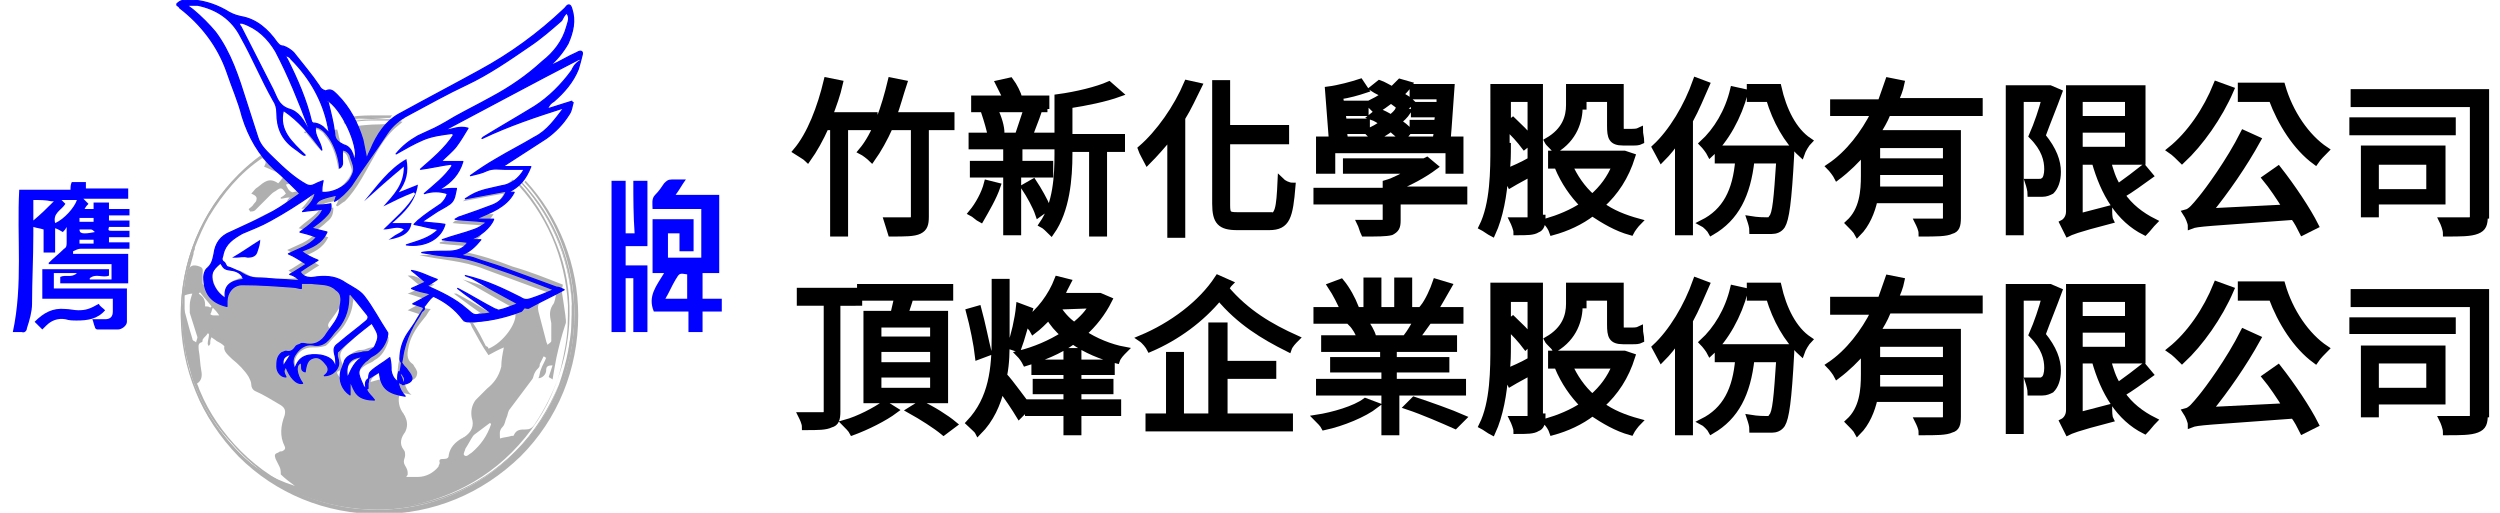
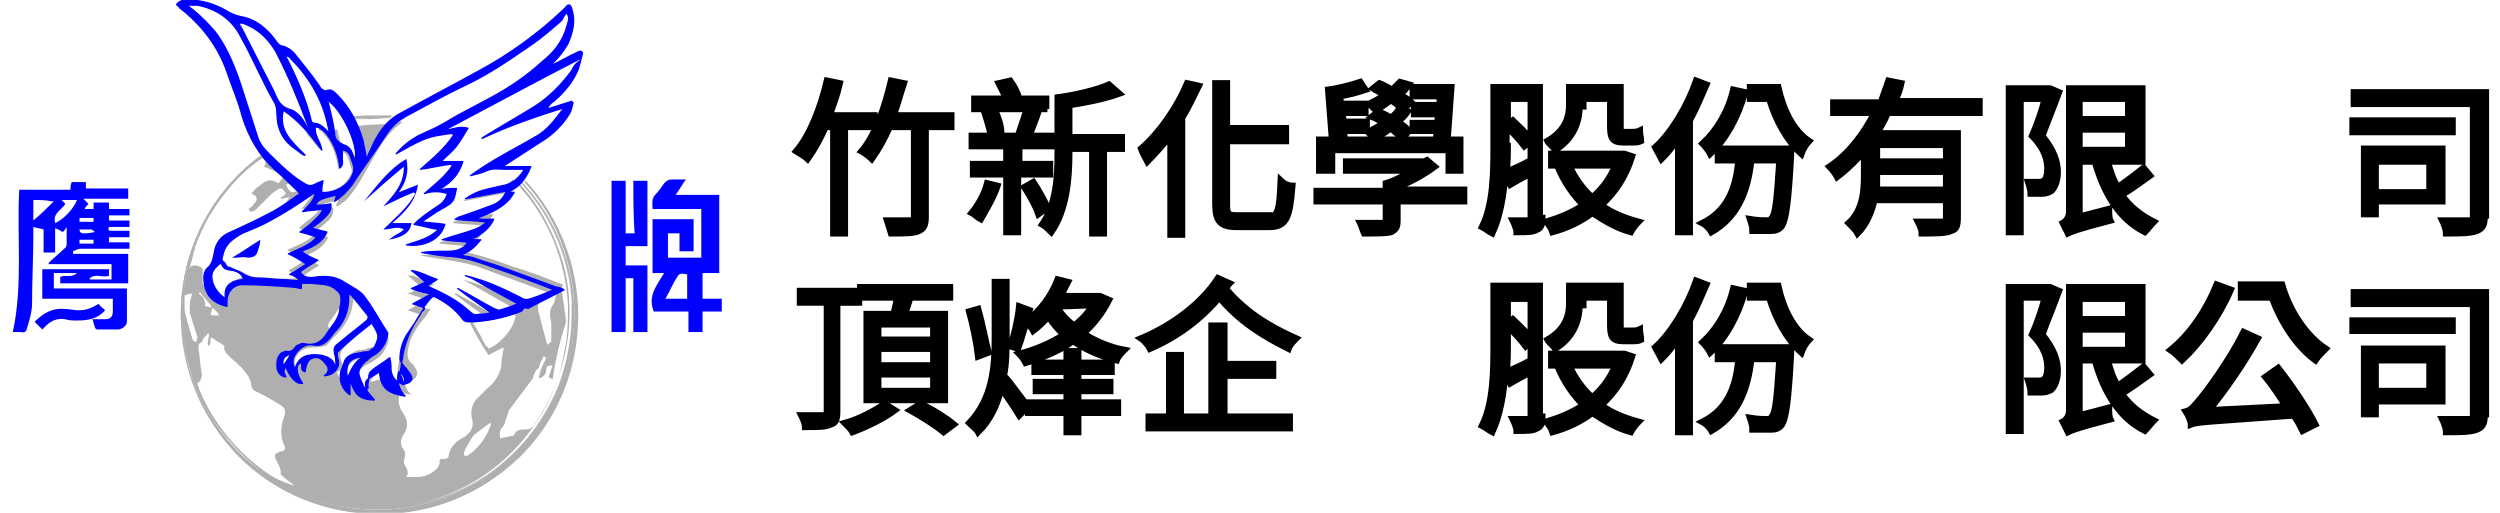
<svg xmlns="http://www.w3.org/2000/svg" version="1.1" id="圖層_1" x="0px" y="0px" viewBox="0 0 195 40" width="195" height="40" style="enable-background:new 0 0 195 40;" xml:space="preserve">
  <style type="text/css">
	.st0{fill:#0101FF;}
	.st1{fill:#AFAFAF;}
	.st2{fill:#0101FF;stroke:#0101FF;stroke-width:0.1;stroke-linecap:round;stroke-linejoin:round;stroke-miterlimit:10;}
	.st3{stroke:#000000;stroke-width:0.5;stroke-miterlimit:10;}
</style>
  <g>
    <path class="st0" d="M8.8,23.3c-1.9,0-3.7,0-5.5,0c0-0.8,0-1.5,0-2.3c1.7,0,3.4,0,5.2,0c0,0.2,0,0.4,0,0.5c-0.5,0.2-1-0.2-1.5,0.2   c0,0,0,0.1,0,0.1c0.6,0,1.1,0,1.7,0c0-0.4,0-0.7,0-1.2c-1.6,0-3.3,0-4.9,0c0,0,0-0.1,0-0.1c0.4-0.4,0.8-0.7,1.2-1.1   c0.2-0.1,0.2-0.3,0.2-0.5c0-0.4,0-0.7,0-1.2C5.1,17.9,5,18,4.9,18.1c-0.2-0.1-0.3-0.2-0.6-0.3c0,0.7,0,1.3,0,1.9   c-0.3,0-0.6,0-0.9,0c0-0.6,0-1.2,0-1.8c-0.3-0.1-0.5-0.1-0.8-0.2c0,0.2,0,0.4,0,0.6c0,1.8-0.1,3.6-0.1,5.4c0,0.6-0.2,1.3-0.4,1.9   c0,0.2-0.2,0.4-0.4,0.3c-0.2,0-0.4,0-0.7,0c0.8-3.7,0.3-7.4,0.5-11.1c1.3,0,2.6,0,4,0c0-0.2,0-0.4,0.1-0.6c0.4,0,0.7,0,1.1,0   c0,0.2,0,0.3,0,0.5c1.1,0,2.2,0,3.3,0c0,0.3,0,0.5,0,0.8c-1.1,0-2.3,0-3.5,0c0.2,0.2,0.3,0.3,0.4,0.4c-0.1,0.1-0.2,0.2-0.3,0.4   c0.2,0,0.4,0,0.7,0c0-0.2,0-0.3,0-0.5c0.4,0,0.8,0,1.2,0c0,0.1,0,0.3,0,0.5c0.5,0,1.1,0,1.6,0c0,0.2,0,0.3,0,0.5c-0.5,0-1,0-1.6,0   c0,0.1,0,0.3,0,0.4c0.5,0,1.1,0,1.6,0c0,0.2,0,0.3,0,0.5c-0.5,0-1.1,0-1.6,0c-0.1,0.3,0,0.3,0.2,0.3c0.4,0,0.9,0,1.4,0   c0,0.2,0,0.3,0,0.5c-0.5,0-1.1,0-1.6,0c0,0.2,0,0.3,0,0.4c0.5,0,1.1,0,1.6,0c0,0.2,0,0.4,0,0.5c-0.5,0-1,0-1.5,0   c-0.8,0-1.5,0-2.3,0c-0.2,0-0.4,0.1-0.6,0.2c0,0.1,0,0.1,0,0.2c1.4,0,2.8,0,4.3,0c0,0.8,0,1.5,0,2.3c-1.8,0-3.5,0-5.3,0   c0-0.2,0-0.3,0-0.5c0.4-0.2,0.9,0.1,1.3-0.3c-0.6,0-1.2,0-1.8,0c0,0.4,0,0.7,0,1.2c1.9,0,3.8,0,5.7,0c0,0.9,0,1.7,0,2.6   c0,0.3-0.4,0.6-0.7,0.6c-0.5,0-1.1,0-1.6,0c-0.1,0-0.2-0.1-0.2-0.2c-0.1-0.2-0.1-0.4-0.2-0.6c0.3,0,0.7,0,1,0   c0.4,0,0.6-0.2,0.6-0.6C8.8,24.1,8.8,23.7,8.8,23.3z M2.6,15.6c0,0.5,0,1,0,1.6c0.6-0.5,1.1-1,1.6-1.5c-0.1,0-0.1,0-0.2,0   C3.6,15.6,3.1,15.6,2.6,15.6z M4.3,17.4C5,17.1,5.8,16.2,6,15.6c-0.4,0-0.7,0-1.2,0c0.1,0.1,0.2,0.2,0.3,0.3   C4.8,16.4,4.1,16.6,4.3,17.4z M7.3,18.7c-0.4,0-0.7,0-1.1,0c0,0.1,0,0.2,0,0.3c0.4,0,0.7,0,1.1,0C7.3,18.9,7.3,18.8,7.3,18.7z    M7.3,17.3c0-0.1,0-0.2,0-0.3c-0.4,0-0.7,0-1.1,0c0,0.1,0,0.2,0,0.3C6.5,17.3,6.9,17.3,7.3,17.3z M6.2,17.9c0,0.3,0.2,0.4,1.2,0.2   c-0.1-0.1-0.2-0.2-0.3-0.2C6.8,17.9,6.5,17.9,6.2,17.9z" />
    <path class="st0" d="M51.8,21.3c-0.4,0-0.6,0-0.9,0c0-1.4,0-2.8,0-4.2c1,0,2.1,0,3.2,0c0,0.8,0,1.7,0,2.5c-0.4,0-0.7,0-1.1,0   c0-0.5,0-1,0-1.4c-0.3,0-0.6,0-0.9,0c0,0.6,0,1.3,0,1.9c0.8,0,1.7,0,2.6,0c0-1.2,0-2.5,0-3.8c-1.2,0-2.5,0-3.8,0   c0-0.4-0.1-0.8,0.2-1.1c0.3-0.3,0.5-0.6,0.7-0.9c0.2-0.2,0.3-0.3,0.6-0.3c0.3,0,0.7,0,1.1,0c-0.3,0.4-0.5,0.8-0.8,1.2   c1.1,0,2.2,0,3.4,0c0,2,0,4.1,0,6.1c-0.4,0-0.8,0-1.3,0c0,0.7,0,1.3,0,2c0.5,0,1,0,1.5,0c0,0.3,0,0.6,0,1c-0.5,0-1,0-1.5,0   c0,0.5,0,1.1,0,1.6c-0.4,0-0.7,0-1.1,0c0-0.5,0-1,0-1.6c-0.9,0-1.8,0-2.7,0C50.5,23.1,51.2,22.3,51.8,21.3z M53.6,21.4   c-0.6-0.1-0.6-0.1-0.9,0.4c-0.3,0.5-0.5,1-0.8,1.5c0.6,0,1.1,0,1.7,0C53.6,22.6,53.6,22,53.6,21.4z" />
    <path class="st0" d="M49.4,14.1c0.4,0,0.7,0,1.1,0c0,1.7,0,3.4,0,5.1c-0.6,0-1.1,0-1.7,0c0,0.5,0,1,0,1.5c0.6,0,1.1,0,1.7,0   c0,1.8,0,3.5,0,5.2c-0.3,0-0.7,0-1.1,0c0-1.4,0-2.8,0-4.2c-0.2,0-0.4,0-0.6,0c0,1.4,0,2.8,0,4.2c-0.4,0-0.7,0-1.1,0   c0-3.9,0-7.9,0-11.8c0.3,0,0.7,0,1.1,0c0,1.4,0,2.7,0,4.1c0.2,0,0.4,0,0.7,0C49.4,16.8,49.4,15.5,49.4,14.1z" />
    <path class="st0" d="M7.7,23.7C7.8,23.9,8,24,8.2,24.2C7.6,24.9,6.8,25,6,25c-0.3,0-0.6,0-0.9-0.1c-0.6-0.1-1.1,0.1-1.5,0.5   c-0.1,0.1-0.2,0.2-0.3,0.3c-0.2-0.2-0.4-0.4-0.6-0.6c0.7-0.7,1.4-1.1,2.4-1c0.3,0,0.7,0.1,1,0.1C6.7,24.2,7,24.1,7.7,23.7z" />
    <g>
      <path class="st1" d="M26.8,28.6C26.8,28.6,26.8,28.6,26.8,28.6C26.8,28.6,26.8,28.6,26.8,28.6C26.8,28.6,26.8,28.6,26.8,28.6z" />
      <path class="st1" d="M44.4,26.9C44.3,28,44,29,43.6,30c0.7-1.7,1-3.6,1-5.5c0-0.3,0-0.5,0-0.8C44.7,24.7,44.6,25.8,44.4,26.9z" />
      <path class="st1" d="M26.4,29c0.1-0.1,0.2-0.2,0.4-0.4c0,0,0,0,0,0C26.7,28.8,26.5,28.9,26.4,29z" />
      <path class="st1" d="M26.4,29.1C26.4,29,26.4,29,26.4,29.1C26.4,29,26.4,29,26.4,29.1z" />
      <path class="st1" d="M27.6,9.3c0.6-0.1,1.2-0.1,1.8-0.1c0.3,0,0.6,0,0.9,0c0.1,0,0.2,0,0.2-0.1c0,0,0.1-0.1,0.1-0.1    C30.3,9,29.9,9,29.5,9c-0.7,0-1.4,0-2.1,0.1C27.5,9.2,27.5,9.3,27.6,9.3z" />
      <path class="st1" d="M44.8,24.5c0,8.5-6.9,15.3-15.3,15.3c-6.7,0-12.4-4.3-14.5-10.3c-0.3-0.8-0.5-1.7-0.6-2.5    c-0.1-0.8-0.2-1.7-0.2-2.5c0-5,2.4-9.5,6.2-12.3c0.1,0,0.1-0.1,0.2-0.1c0,0-0.1-0.1-0.1-0.1c-0.7,0.5-1.3,1-1.9,1.6    c-2.9,2.9-4.5,6.8-4.5,11s1.6,8,4.5,11c2.9,2.9,6.8,4.5,11,4.5s8-1.6,11-4.5c2.9-2.9,4.5-6.8,4.5-11c0-3.9-1.5-7.7-4.1-10.5    c0,0-0.1,0.1-0.1,0.1C43.3,16.8,44.8,20.5,44.8,24.5z" />
      <path class="st1" d="M14.3,22.8c0.5-4.4,2.6-7.9,6-10.6c-3.8,2.8-6.2,7.3-6.2,12.3c0,0.9,0.1,1.7,0.2,2.5    C14.1,25.7,14.1,24.3,14.3,22.8z" />
      <path class="st1" d="M27.8,9.3c0.8,0,1.6,0,2.4-0.1c0.1,0,0.1,0,0.2,0c-0.3,0-0.6,0-0.9,0c-0.6,0-1.2,0-1.8,0.1    C27.7,9.3,27.8,9.3,27.8,9.3z" />
      <path class="st1" d="M44.6,23.7c0,0.3,0,0.5,0,0.8c0,1.9-0.4,3.8-1,5.5c-1,2.7-2.8,5-5.2,6.8c-6.3,4.7-15.3,3.7-20.4-2.2    c-1.4-1.6-2.4-3.2-3-5c2.1,6,7.8,10.3,14.5,10.3c8.5,0,15.3-6.9,15.3-15.3c0-4-1.5-7.7-4.1-10.4c0,0,0,0.1,0,0.1    C43.1,17,44.5,20.2,44.6,23.7z" />
      <path class="st1" d="M25.1,11.8c-0.2-0.5-0.4-1.1-0.6-1.6c-0.2,0.1-0.4,0.1-0.6,0.2C24.3,10.9,24.7,11.4,25.1,11.8z" />
      <path class="st1" d="M36.1,15.7c1.1-0.2,2-0.4,3.2-0.6c-0.3,0.6-0.7,0.9-1.2,1.2c-0.8,0.3-1.6,0.6-2.5,0.9c-0.1,0-0.2,0.1-0.3,0.2    c0.8,0.1,1.6,0.1,2.4,0.2c-1,0.8-2.3,1-3.4,1.3c0,0,0,0.1,0,0.1c0.7,0.1,1.3,0.1,2,0.2c-0.4,0.4-0.8,0.6-1.4,0.6    c-0.7,0-1.4,0.1-2.2,0.1c1.7,0.4,3.4,0.4,5.1,1.1c1.6,0.6,3.3,1.2,4.9,1.8c0,0,0,0.1,0,0.1c-0.4,0.2-0.9,0.3-1.3,0.6    c-0.4,0.2-0.8,0.1-1.2-0.1c-1.3-0.7-2.7-1.2-4.1-1.6c1.3,0.7,2.6,1.5,3.9,2.2c-0.3,0.1-0.6,0.1-0.8,0.3c-0.5,0.3-0.9,0.1-1.3-0.1    c-0.7-0.4-1.5-0.9-2.3-1.3c-0.1,0-0.1,0-0.2,0c0.8,0.6,1.6,1.2,2.5,1.8c-0.4,0.1-0.7,0.1-1,0.2c-0.1,0-0.2,0-0.3-0.1    c-0.9-0.9-2-1.5-3.1-2c-0.1,0-0.2-0.1-0.3-0.2c0.2-0.1,0.4-0.3,0.7-0.4c-0.8-0.1-1.3-0.8-2.1-0.7c0.4,0.3,0.7,0.6,1.1,0.9    c-0.4,0.2-0.8,0.4-1.1,0.5c0.4,0.1,0.9,0.3,1.3,0.4c0,0.1,0,0.1,0,0.2c-0.4,0.2-0.9,0.5-1.3,0.7c0.3,0.1,0.6,0.2,0.9,0.3    c-1.1,1.8-2,3.7-1.6,5.9c-0.4-0.2-0.8-0.4-0.8-1c0-0.3,0-0.6,0-1c-0.6,0.4-1.2,0.7-1.6,1.2c-0.1,0.1-0.1,0.4-0.1,0.6    c0,0.2,0,0.3,0,0.5c-0.7-0.4-1.1-1.6-0.1-2.2c0.3-0.2,0.5-0.2,0.7-0.4c0.6-0.3,0.9-0.9,1.1-1.5c0-0.1,0-0.2,0-0.3    c-0.6-1-1.1-1.9-1.8-2.8c-0.4-0.5-1-0.7-1.5-1.1c-0.5-0.4-1.1-0.5-1.8-0.5c-0.4,0-0.8,0.1-1.2,0c-0.2,0-0.3-0.2-0.5-0.3    c0.5-0.3,0.9-0.6,1.4-0.9c-0.5-0.3-0.8-0.5-1.2-0.7c0.7-0.3,1.5-0.6,1.9-1.5c-0.4-0.1-0.7-0.2-1.1-0.4c0.4-0.3,0.7-0.5,1-0.8    c0.4-0.3,0.5-0.6,0.5-1.1c-0.4,0-0.7,0-1.1,0c0.4-0.5,1-0.4,1.5-0.6c-0.1,0.2-0.1,0.3-0.2,0.4c0,0,0,0,0.1,0.1    c0.2-0.1,0.4-0.3,0.6-0.4c1-1,1.7-2.5,2.4-3.7c0.4-0.7,0.8-1.3,1.4-1.9c0.2-0.2,0.5-0.4,0.7-0.6c-0.6-0.1-1.1,0.2-1.7,0.2    c-0.9,0-1.7,0.1-2.5,0.2c0.5,0.9,0.7,1.8,0.8,2.9c0-0.1-0.1-0.1-0.1-0.2c-0.2-0.5-0.4-0.8-0.9-1c-0.3-0.1-0.5-0.4-0.5-0.7    c-0.1-0.3-0.1-0.5-0.2-0.8c-0.2,0-0.3,0.1-0.5,0.1c0,0.1,0,0.2,0,0.3c-0.1-0.1-0.2-0.2-0.3-0.3C25.2,10,25,10,24.8,10.1    c0.2,0.1,0.4,0.2,0.5,0.4c0.6,0.7,0.9,1.5,1.1,2.7c0.3-0.1,0.3-0.4,0.2-0.6c0-0.2,0-0.5-0.1-0.7c0.4-0.1,0.5,0.1,0.6,0.3    c0.1,0.3,0.2,0.6,0.3,0.9c0.1,0.3,0,0.5-0.2,0.8c-0.6,0.8-0.9,1-2.2,1.2c0-0.3-0.1-0.5,0-0.8c-0.3,0.1-0.5,0.2-0.8,0.3    c-0.1,0-0.3,0-0.4-0.1c-0.9-0.8-1.7-1.5-2.6-2.3c-0.1-0.1-0.3-0.2-0.4-0.3c-0.2,0.1-0.3,0.2-0.5,0.3c0.5,0.4,0.5,0.4,0.3,0.8    c0.5,0.2,1.1,0.5,1.6,0.7c-0.2,0.2-0.3,0.4-0.5,0.6c0,0,0,0,0,0c0,0,0,0,0,0c0,0,0,0,0,0c0,0,0,0,0,0c0,0,0,0,0,0    c-0.7-0.5-1.1-0.1-1.6,0.3c-0.2,0.1-0.3,0.3-0.5,0.5c0.2,0.1,0.5,0.2,0.4,0.5c0,0.1-0.1,0.2-0.2,0.3c-0.1,0.2-0.3,0.3-0.4,0.4    c0,0.1,0.1,0.1,0.1,0.2c0.1,0,0.3,0,0.4-0.1c0.4-0.4,0.8-0.8,1.2-1.2c0.1-0.1,0.2-0.2,0.4-0.3c0.4-0.3,0.5-0.3,0.8,0.2    c-0.1,0.1-0.2,0.2-0.4,0.3c0,0,0,0.1,0,0.1c0.2,0,0.4-0.1,0.7-0.1c-0.1,0.1-0.2,0.2-0.2,0.3c-0.5,0.6-1.6,0.9-2.4,1.4    c-0.6,0.3-1.3,0.6-1.9,0.9c-0.8,0.3-1.1,1-1.3,1.7c-0.1,0.4-0.2,0.7-0.5,1c-0.4,0.3-0.4,0.8-0.2,1.3c0,0.1,0,0.2-0.1,0.3    c-0.1-0.1-0.2-0.1-0.2-0.2c0-0.2,0-0.5,0-0.7c0-0.2,0.1-0.5-0.2-0.6c-0.5-0.2-0.8-0.1-0.9,0.3c-0.1,0.5-0.2,0.9-0.3,1.4    c0,0.1-0.1,0.2-0.1,0.3c0-0.2,0-0.6,0.1-1c-0.1,0.4-0.1,0.8-0.2,1.3c0,0,0,0,0,0c0.3-0.1,0.6-0.2,0.8-0.2    c-0.1,0.3-0.2,0.6-0.2,0.9c0,0.2,0,0.4,0,0.6c0.2,0.6,0.4,1.3,0.6,1.9c0,0.1-0.1,0.3-0.1,0.4c-0.1-0.1-0.3-0.1-0.3-0.3    c-0.3-0.9-0.5-1.9-0.8-2.8c0,0,0,0,0,0c0,0.3,0,0.6,0,0.9c0,1.9,0.4,3.8,1,5.5c0.5-0.2,0.6-0.6,0.5-1.1c-0.1-0.5-0.1-1.1-0.2-1.6    c0-0.2-0.1-0.5,0.2-0.6c0.1,0,0.1-0.1,0.1-0.2c0.1-0.2,0.3-0.3,0.4-0.5c0,0,0.1,0,0.1,0.1c0,0.2-0.1,0.5-0.1,0.7    c0,0.1,0.1,0.2,0.1,0.2c0-0.1,0.1-0.1,0.1-0.2c0-0.2,0-0.3,0.1-0.5c0.1,0.1,0.3,0.2,0.4,0.3c0.2,0.1,0.4,0.2,0.6,0.4    c-0.1,0.4,0.3,0.7,0.6,1c0.5,0.4,1,0.9,1.3,1.4c0.1,0.2,0.2,0.4,0.2,0.6c0,0.2,0.1,0.4,0.3,0.5c0.7,0.3,1.3,0.7,2,1.1    c0.3,0.2,0.4,0.4,0.3,0.8c-0.3,0.8-0.4,1.6,0,2.4c0.1,0.2,0,0.3-0.2,0.4c-0.1,0-0.2,0-0.3,0.1c-0.3,0.1-0.3,0.2-0.2,0.5    c0.1,0.2,0.2,0.4,0.3,0.6c0.1,0.2,0.1,0.4,0.1,0.6c0.3,0.3,0.7,0.6,1.1,0.9c-3.8-1.2-6.1-3.9-7.7-7.3c0.7,1.7,1.8,3.3,3.2,4.7    c2.9,2.9,6.7,4.4,10.7,4.4s7.9-1.6,10.7-4.4c1.5-1.5,2.7-3.3,3.4-5.2c0.4-1,0.6-2,0.8-3.1c0.2-1.1,0.2-2.1,0.2-3.2    c-0.2-3.7-1.7-7.2-4.3-9.8c-0.5,0.5-1.2,0.7-1.9,0.8C37.5,14.8,36.9,15.1,36.1,15.7z M25.7,25.1c0.3-0.4,0.6-0.8,0.9-1.3    c0,0,0.1-0.1,0.1-0.1c0.1,0.6-0.4,1.4-0.9,2C25.6,25.5,25.5,25.4,25.7,25.1z M22.3,14.4c0.5-0.2,0.8,0.1,1.1,0.5    c-0.3,0-0.5,0.1-0.6,0.1C22.5,14.9,22.4,14.6,22.3,14.4z M16,23.9c0-0.2,0-0.4-0.1-0.6c-0.1-0.2-0.3-0.3-0.4-0.4    c0,0,0.1-0.1,0.1-0.1c0.3,0.4,0.6,0.7,0.9,1.1c0,0-0.1,0.1-0.1,0.1C16.3,23.9,16.2,23.9,16,23.9z M16.7,24.6c-0.1,0-0.2,0-0.3-0.1    c0.1-0.1,0.1-0.3,0.2-0.5c0.2,0.2,0.3,0.3,0.5,0.6C16.9,24.6,16.8,24.6,16.7,24.6z M17.6,23.2c-0.7-0.4-1.1-1.2-1-1.9    c0-0.3,0.5-0.6,0.7-0.8c0,0.1,0.1,0.1,0.2,0.2c0.1,0.1,0.2,0.2,0.4,0.3c0.2,0.1,0.3,0.1,0.4,0.1c0.2,0,0.3,0.2,0.5,0.2    c0.1,0,0.1,0.2,0.2,0.3C17.7,22,17.5,22.3,17.6,23.2z M19.9,21.6c-0.5,0-0.8-0.4-1.3-0.5c-0.3-0.1-0.6-0.2-0.9-0.3    c0-0.1-0.1-0.1-0.2-0.2c-0.1-0.2-0.4-0.3-0.3-0.5c0.1-0.5,0.2-1.1,0.6-1.4c0.5-0.3,1.1-0.8,1.9-1.1c1.5-0.6,2.9-1.7,4.1-2.4    c0.2-0.1,0.5-0.3,0.7-0.4c0,0,0,0.2,0,0.2c-0.3,0.4-0.6,0.9-1,1.3c0.5-0.1,1-0.1,1.6-0.2c-0.5,0.8-1.2,1.1-1.8,1.7    c0.4,0.1,0.8,0.2,1.3,0.4c-0.6,0.7-1.4,0.9-2.2,1.3c0.5,0.3,0.9,0.5,1.4,0.8c-0.5,0.3-0.9,0.6-1.3,0.8c0.3,0.2,0.5,0.4,0.7,0.6    C22.2,21.8,21.1,21.7,19.9,21.6z M22,28.6c-0.1-0.4,0.1-0.7,0.6-0.9C22.4,28,22.2,28.3,22,28.6z M26.2,27.6c0.1,0.2,0.1,0.7,0.1,1    c-0.4-0.6-1-0.9-1.7-0.9c-0.8,0-1.2,0.4-1.5,1c-0.4-0.8,0.4-1.6,1.2-1.6c0.3,0,0.7,0,1-0.1c0.1,0,0.2-0.1,0.3-0.2    c0.4-0.5,1-1,1.3-1.5c0.3-0.5,0.5-0.9,0.6-1.5c0-0.2,0.1-0.4,0.1-0.8c0.5,0.6,0.9,1.1,1.3,1.6c0.1,0.2,0,0.3-0.1,0.4    c-0.7,0.6-1.4,1.2-2.2,1.7C26.1,27,26,27.2,26.2,27.6z M26.8,28.6L26.8,28.6C26.8,28.6,26.8,28.6,26.8,28.6    c-0.1,0.3-0.1,0.6-0.2,1c-0.1-0.2-0.3-0.4-0.3-0.5c0,0,0,0,0,0c0,0,0,0,0-0.1C26.5,28.9,26.7,28.8,26.8,28.6    C26.8,28.6,26.8,28.6,26.8,28.6C26.8,28.6,26.8,28.6,26.8,28.6C26.8,28.6,26.8,28.6,26.8,28.6c-0.5-1.1-0.3-1.2,0.8-2.2    c0.5-0.5,1-1,1.5-1.4c0.6,0.7,0.6,1.4,0.1,2c-0.1,0.1-0.4,0.1-0.6,0.2c-0.2,0.1-0.4,0.1-0.6,0.1C27.3,27.5,26.9,28,26.8,28.6    C26.8,28.6,26.8,28.6,26.8,28.6z M27.1,29.5c-0.2-0.9,0.2-1.4,1.2-1.6C27.6,28.1,27.4,28.9,27.1,29.5z M28.9,29.8    c0.1-0.5,0.6-0.6,1-0.9c0,0.2,0.1,0.4,0.1,0.6C29.6,29.6,29.2,29.7,28.9,29.8z M42.4,23.4c0.3-0.2,0.6-0.3,1-0.5    c-0.1,0.3-0.1,0.7-0.3,0.9c-0.3,0.5-0.2,0.9-0.1,1.4c0,0.4,0,0.9,0,1.4c0,0.1-0.2,0.2-0.3,0.3c0-0.1-0.1-0.2-0.1-0.3    c-0.2-0.8-0.4-1.5-0.6-2.3C41.9,23.8,42,23.6,42.4,23.4z M40.2,24.5c0.1,0.7-0.9,2.2-2.1,2.7C38.1,27.1,38,27,37.9,27    c-0.3-0.6-0.6-1.2-1-1.8C38.1,25,39.2,24.7,40.2,24.5z M38.3,33.1c-0.3,0.9-0.8,1.6-1.5,2.2c-0.2,0.1-0.4,0.4-0.6,0.2    c-0.1-0.1,0.1-0.4,0.1-0.5c0.2-0.3,0.4-0.7,0.6-1c0,0,0.1-0.1,0.1-0.1c0.4-0.3,0.8-0.6,1.2-0.9C38.3,33,38.3,33.1,38.3,33.1z     M38,30.3c-0.3,0.3-0.6,0.6-0.9,0.9c-0.3,0.4-0.4,0.9-0.3,1.4c0.2,0.6,0,1.1-0.6,1.5c-0.1,0-0.1,0.1-0.2,0.1    c-0.5,0.3-0.9,0.7-1,1.3c0,0.2-0.1,0.3-0.4,0.3c-0.2,0-0.4,0-0.3,0.3c0,0.1-0.1,0.2-0.1,0.3c-0.4,0.5-1,0.8-1.6,0.8    c-0.3,0-0.6,0-0.9,0c0-0.1,0.1-0.1,0.1-0.2c0-0.2,0-0.3-0.1-0.5c-0.1-0.2-0.2-0.3-0.2-0.5c0-0.2,0.1-0.3,0.1-0.5    c0-0.1,0-0.3-0.1-0.4c-0.4-0.5-0.2-1,0.1-1.4c0.2-0.4,0.2-0.8,0-1.2c0-0.1-0.1-0.1-0.1-0.2c-0.4-0.5-0.5-1.1-0.3-1.7    c0.3,0.1,0.6,0.1,0.9,0.2c-0.6-0.5-0.6-1.2-0.6-2c0.2,0.2,0.4,0.3,0.6,0.5c-0.1,0.1-0.2,0.3-0.3,0.4c0.3,0,0.6-0.1,0.7-0.4    c0.1-0.3,0-0.4-0.1-0.6c-0.1-0.1-0.1-0.2-0.2-0.3c-0.6-0.4-0.4-1-0.3-1.5c0.2-0.8,0.7-1.5,1.2-2.1c0.2-0.2,0.3-0.5,0.5-0.7    C33.3,24.1,33.1,24,33,24c0.2-0.3,0.5-0.6,0.8-0.9c0.9,0.5,1.7,1,2.3,1.9c0,0.1,0.1,0.1,0.2,0.1c0.3-0.1,0.4,0.1,0.5,0.4    c0.4,0.7,0.8,1.5,1.3,2.2c0.4-0.2,0.7-0.4,1.2-0.6c-0.1,0.5-0.2,1-0.2,1.5C38.9,29.4,38.5,29.9,38,30.3z M39.8,14.8    c0.2-0.2,0.5-0.3,0.7-0.5c1.5,1.6,2.5,3.5,3.2,5.5c0.6,1.8,0.8,3.6,0.7,5.5c-0.2,2.8-1.1,5.4-2.7,7.8c-0.2,0.3-0.4,0.4-0.7,0.4    c-0.4,0-0.7,0-0.9,0.4c0,0.1-0.1,0.1-0.2,0.1c-0.3,0.1-0.6,0.1-0.9,0.2c0-0.3-0.1-0.6,0.2-0.9c0.2-0.2,0.2-0.5,0.3-0.7    c0.1-0.2,0.1-0.4,0.2-0.6c0.6-0.8,1.2-1.6,1.8-2.4c0.1-0.1,0.1-0.3,0.2-0.5c0.1-0.2,0.2-0.3,0.3-0.4c0.1-0.1,0.1-0.2,0.1-0.3    c0.1-0.2,0.2-0.4,0.3-0.6c0.1,0,0.1,0.1,0.2,0.1c-0.1,0.3-0.3,0.6-0.4,0.9c-0.1,0.2-0.1,0.5-0.2,0.7c0.3,0,0.6-0.3,0.6-0.6    c0-0.3,0.1-0.4,0.5-0.4c-0.1,0.3-0.2,0.6-0.3,0.9c0.1,0.1,0.2,0.1,0.3,0.2c0.1-0.6,0.2-1.2,0.3-1.7c0.2-0.9,0.4-1.7,0.7-2.6    c0.1-0.2,0-0.5,0-0.7c-0.1-0.7-0.2-1.4-0.3-2c0-0.1,0.1-0.2,0.1-0.4c-1.3-0.5-2.5-1-3.9-1.4c-1.3-0.5-2.5-0.9-4-1.2    c0.5-0.4,0.9-0.7,1.4-1.1c0,0,0.1-0.1,0.1-0.2c-0.2,0-0.5,0-0.8,0c0.8-0.4,1.3-0.8,1.8-1.6c-0.5,0-0.9,0-1.4,0    c1.1-0.5,2.4-1,3-2.1C40.1,14.9,40,14.9,39.8,14.8z" />
      <path class="st1" d="M15.1,19.8C15.1,19.8,15.1,19.7,15.1,19.8C15.1,19.7,15.1,19.8,15.1,19.8z" />
      <path class="st1" d="M15.2,19.4C15.2,19.4,15.2,19.4,15.2,19.4C15.2,19.4,15.2,19.4,15.2,19.4z" />
      <path class="st1" d="M15,29.5c-0.3-0.8-0.5-1.7-0.6-2.5C14.5,27.9,14.7,28.7,15,29.5z" />
      <path class="st1" d="M30.4,9.2c0.3,0,0.7,0,1,0.1c0.1,0,0.1-0.1,0.2-0.1c-0.3,0-0.5-0.1-0.8-0.1c0,0-0.1,0.1-0.1,0.1    C30.6,9.2,30.5,9.2,30.4,9.2z" />
      <path class="st1" d="M20.3,12.2c0.2-0.1,0.3-0.2,0.5-0.3c0,0-0.1-0.1-0.1-0.2c-0.1,0.1-0.2,0.1-0.3,0.2c0,0,0.1,0.1,0.1,0.1    C20.5,12.1,20.4,12.2,20.3,12.2z" />
      <path class="st1" d="M40.5,13.7C40.5,13.7,40.4,13.7,40.5,13.7c0,0.2,0.1,0.3,0.2,0.4c0-0.1,0.1-0.1,0.1-0.1    C40.7,13.9,40.6,13.8,40.5,13.7C40.5,13.7,40.5,13.7,40.5,13.7z" />
      <path class="st1" d="M26.9,9.4c0.3,0,0.5-0.1,0.8-0.1c-0.1,0-0.2-0.1-0.3-0.1c-0.2,0-0.4,0.1-0.6,0.1C26.8,9.3,26.8,9.4,26.9,9.4z    " />
      <path class="st1" d="M26,9.7c0-0.1,0-0.1,0-0.2c-0.2,0-0.3,0.1-0.5,0.1c0,0.1,0,0.1,0,0.2C25.7,9.8,25.9,9.8,26,9.7z" />
      <path class="st1" d="M40.3,13.9c2.6,2.7,4.1,6.1,4.3,9.8c-0.1-3.5-1.5-6.7-3.9-9.5c0,0,0-0.1,0-0.1c-0.1-0.1-0.2-0.2-0.3-0.3    C40.4,13.8,40.3,13.9,40.3,13.9z" />
-       <path class="st1" d="M24.5,10.2c0,0,0-0.1-0.1-0.1c0.1,0,0.3,0,0.4,0C25,10,25.2,10,25.3,9.9c0,0-0.1-0.1-0.2-0.1    c-0.5,0.1-0.9,0.3-1.4,0.5c0,0,0.1,0.1,0.1,0.1C24.1,10.3,24.3,10.3,24.5,10.2z" />
      <path class="st1" d="M38.4,36.8c2.5-1.8,4.2-4.1,5.2-6.8c-0.8,1.9-1.9,3.7-3.4,5.2c-2.9,2.9-6.7,4.4-10.7,4.4s-7.9-1.6-10.7-4.4    c-1.4-1.4-2.5-3-3.2-4.7c-0.1-0.2-0.1-0.3-0.2-0.5c0,0,0,0,0,0c-0.7-1.7-1-3.6-1-5.5c0-0.3,0-0.6,0-0.9c0-0.2,0-0.4,0-0.5    c0-0.4,0.1-0.8,0.2-1.3c0.1-0.6,0.3-1.3,0.5-2c0,0,0-0.1,0-0.1c0-0.1,0.1-0.2,0.1-0.3c0,0,0-0.1,0-0.1c0.3-0.8,0.7-1.7,1.1-2.4    c1.1-1.8,2.4-3.4,4.2-4.6c0,0,0,0,0,0c0.2-0.1,0.4-0.2,0.5-0.3c0,0-0.1-0.1-0.2-0.1c-0.2,0.1-0.3,0.2-0.5,0.3    c-3.5,2.7-5.5,6.2-6,10.6c-0.2,1.5-0.1,2.9,0.1,4.2c0.1,0.9,0.4,1.7,0.6,2.5c0.6,1.8,1.6,3.5,3,5C23.1,40.5,32.1,41.5,38.4,36.8z" />
-       <path class="st1" d="M29.5,9.4c0.6,0,1.1,0,1.7,0.1c0.1,0,0.1-0.1,0.2-0.1c-0.3,0-0.7-0.1-1-0.1c-0.1,0-0.1,0-0.2,0    c-0.8,0-1.6,0-2.4,0.1c-0.1,0-0.1,0-0.2,0c-0.3,0-0.5,0.1-0.8,0.1c0,0.1,0.1,0.1,0.1,0.2C27.8,9.4,28.6,9.4,29.5,9.4z" />
    </g>
    <g>
      <path class="st2" d="M45,4.1c-0.7,0.3-1.3,0.7-2,1c-0.1,0-0.1,0.1-0.2,0.1c0.6-0.5,1.1-1.1,1.5-1.8c0.4-0.9,0.6-1.8,0.3-2.7    c-0.1-0.4-0.3-0.4-0.5-0.1c0,0-0.1,0.1-0.1,0.1c-2,1.9-4.2,3.5-6.6,4.8c-2,1.1-4.1,2.2-6.1,3.3c-1.2,0.6-1.9,1.7-2.4,2.9    c-0.1,0.2-0.2,0.4-0.3,0.7c-0.1-0.5-0.2-1-0.3-1.5c-0.4-1.3-1-2.5-2-3.5c-0.3-0.3-0.5-0.5-0.9-0.3C25.1,7,25,6.9,24.9,6.7    c-0.6-0.9-1.3-1.7-2-2.6c-0.2-0.2-0.5-0.4-0.8-0.5c-0.3,0-0.4-0.2-0.5-0.3c-0.7-1-1.6-1.8-2.8-2c-0.5-0.1-0.9-0.3-1.2-0.5    C16.7,0.3,15.7,0,14.7,0c-0.3,0-0.6,0-0.9,0.3c0,0,0,0.1,0,0.1c0.1,0.1,0.2,0.1,0.2,0.2c1.7,1.3,3,3,3.7,5    c0.4,1.2,0.9,2.3,1.2,3.5c0.5,1.6,1.3,3,2.5,4.1c0.7,0.6,1.3,1.2,2,1.9c-0.7,0.5-1.4,1-2.1,1.4c-1.1,0.6-2.2,1.1-3.3,1.6    c-0.8,0.3-1.2,0.9-1.3,1.7c-0.1,0.5-0.2,0.9-0.6,1.2c-0.1,0.1-0.2,0.4-0.2,0.6c0,1.2,0.5,2,1.8,2.3c0-0.1,0-0.3,0-0.4    c0-0.7,0.5-1.3,1.2-1.3c1.3,0,2.7,0.1,4,0.2c0.2,0,0.4,0.1,0.6,0.1c0-0.1,0-0.2,0-0.4c0.3,0,0.5,0,0.8,0c0.7,0.1,1.4,0,1.9,0.5    c0.3,0.2,0.4,0.4,0.4,0.8c0,0.3-0.1,0.5-0.1,0.8c-0.1,0.7-0.6,1.2-1,1.8c-0.4,0.7-1,1-1.8,0.8c-0.1,0-0.2,0-0.2,0    c-0.1,0.1-0.3,0.1-0.4,0.2c-0.2,0.3-0.4,0.5-0.8,0.4c-0.1,0-0.2,0.1-0.3,0.1c-0.4,0.3-0.4,0.7-0.4,1.1c0,0.4,0.3,0.8,0.7,0.8    c-0.2-0.4-0.2-0.5,0-0.8c0.3,0.8,0.8,1.4,1.3,1.3c-0.5-0.7-0.6-1.5-0.1-1.6c0.1,0.3-0.1,0.6,0.3,0.7c0.1-0.8,0.3-1,0.7-1.1    c0.4-0.1,0.7,0.2,1,0.6c0.2,0.3,0.1,0.6-0.2,0.8c0.7,0,1.2-0.6,1.1-1.1c0-0.2-0.1-0.3-0.1-0.5c0-0.1,0-0.3,0.1-0.3    c0.8-0.8,1.7-1.5,2.6-2.2c0.6,1,0.6,1,0.2,1.9c-0.1,0.1-0.3,0.2-0.4,0.3c-0.2,0.1-0.4,0-0.6,0.1c-0.5,0.1-1,0.1-1.3,0.6    c-0.1,0.3-0.2,0.6-0.3,0.8c-0.2,0.8,0.1,1.5,0.7,1.9c0-0.4,0-0.8,0-1.1c0.2,0.4,0.3,0.8,0.6,1.1c0.3,0.3,0.8,0.4,1.3,0.4    c-0.2-0.3-0.5-0.5-0.6-0.8c-0.1-0.3-0.2-0.7,0.2-0.9c0.3-0.2,0.5-0.3,0.8-0.5c0.1,1.4,0.8,1.7,2,1.9c-0.5-0.5-0.7-1.3-0.5-1.9    c0.2,0.1,0.3,0.2,0.4,0.4c0.1,0.1,0.1,0.4-0.1,0.6c1-0.2,0.8-0.6,0.4-1.1c-0.1-0.2-0.3-0.3-0.4-0.5c-0.1-0.1-0.2-0.3-0.2-0.4    c0-0.7,0.2-1.4,0.6-2c0.4-0.6,0.8-1.1,1.1-1.7C33.2,24.1,33.1,24,33,24c0.3-0.3,0.4-0.6,0.8-0.9c0.9,0.4,1.7,1,2.3,1.8    c0.1,0.1,0.2,0.2,0.4,0.2c1.4,0,2.8-0.3,4.1-0.8c0.1,0,0.2-0.2,0.3-0.3c0.1,0,0.3,0.1,0.4,0c0.9-0.5,1.8-0.9,2.7-1.4    c-0.2-0.1-0.4-0.2-0.6-0.2c-1.4-0.5-2.7-1-4.1-1.5c-0.8-0.3-1.6-0.5-2.4-0.8c-0.3-0.1-0.6-0.1-1-0.2c0.7-0.2,1.2-0.7,1.6-1.2    c-0.4,0-0.6,0-0.9,0c0.8-0.2,1.7-1,1.9-1.6c-0.5,0-0.9,0-1.4,0c0.6-0.3,1.2-0.5,1.7-0.8c0.5-0.3,1-0.7,1.3-1.3c-0.2,0-0.4,0-0.5,0    c0.9-0.4,1.4-1,1.8-2c-0.8,0-1.5,0-2.2,0c1.1-0.7,2.3-1.5,3.4-2.2c0.7-0.5,1.3-1.1,1.8-1.9c0.2-0.3,0.2-0.6,0.3-0.9    c0,0-0.1,0-0.1-0.1c-0.6,0.2-1.3,0.4-1.9,0.6C42.8,8.2,43,8,43.2,7.9c0.8-0.7,1.5-1.5,1.9-2.5c0.1-0.3,0.2-0.7,0.3-1.1    C45.5,4,45.3,3.9,45,4.1z M25.5,7.8c1.1,0.6,2.5,3.5,2.2,4.7c-0.1-0.2-0.2-0.4-0.2-0.5c-0.1-0.3-0.3-0.6-0.7-0.7    c-0.4-0.2-0.7-0.4-0.7-0.9C26,9.6,25.8,8.8,25.6,8C25.5,8,25.5,7.9,25.5,7.8z M22.3,4.3c0.1,0.1,0.3,0.1,0.4,0.3    c1.5,1.5,2.5,3.3,2.9,5.3c0,0.2,0.1,0.3,0.1,0.5c-0.4-0.4-0.7-0.8-1.3-0.8c0,0-0.1-0.1-0.1-0.1c-0.4-1.7-1.1-3.3-1.9-4.9    C22.3,4.5,22.3,4.4,22.3,4.3z M18.9,1.8c1.2,0.4,2,1.2,2.6,2.2c1,1.9,1.8,3.9,2.6,6c0,0,0,0.1,0,0.2c-0.4-0.8-0.8-1.5-1.6-1.7    c-0.8-0.3-0.9-0.9-1.2-1.5c-0.8-1.6-1.7-3.3-2.5-4.9c-0.1-0.1-0.1-0.2-0.2-0.3C18.7,1.8,18.8,1.8,18.9,1.8z M21.4,12.4    c-0.5-0.5-1.1-1-1.3-1.7c-0.3-0.9-0.6-1.9-0.9-2.8c-0.6-1.9-1.2-3.8-2.4-5.4c-0.5-0.6-1.1-1.2-1.7-1.7c-0.1-0.1-0.3-0.2-0.5-0.4    c0.3,0,0.6,0,0.8,0c1.5,0.3,2.7,1.1,3.4,2.5c0.9,1.6,1.6,3.3,2.5,4.9c0.2,0.3,0.3,0.6,0.3,1c0,1.2,0.4,2.1,1.4,2.8    c0.3,0.2,0.5,0.4,0.7,0.5c0,0,0.1,0,0.1,0c-1-1-2.1-1.9-1.7-3.5c1.2,0.8,2.1,1.9,3,3.1c-0.1-0.7-0.6-1.1-0.5-1.8    c0.8,0,1.8,1.7,1.9,3.2c0.3-0.2,0.2-0.5,0.2-0.7c0-0.2,0-0.4,0-0.7c0.3,0,0.5,0.2,0.6,0.4c0.1,0.4,0.3,0.7,0.3,1.1    c0,0.3-0.2,0.6-0.3,0.8c-0.4,0.6-1.4,1.1-2.2,1c0-0.3,0-0.5,0.1-0.9c-0.3,0.1-0.5,0.2-0.7,0.3c-0.2,0.1-0.4,0.1-0.6,0    C23,13.9,22.2,13.2,21.4,12.4z M17.6,23.3c-0.5-0.3-0.8-0.7-1-1.2c-0.2-0.7-0.1-1,0.6-1.6c0.3,0.5,0.3,0.5,1,0.6    c0.4,0.1,0.7,0.3,0.8,0.7C18,21.9,17.4,22.3,17.6,23.3z M23.4,21.9c-0.5,0-1-0.1-1.5-0.1c-0.5,0-1-0.1-1.5-0.1    c-0.3,0-0.6,0-0.9-0.1c-0.3-0.1-0.5-0.2-0.8-0.4c-0.3-0.1-0.6-0.3-1-0.4c-0.1-0.1-0.1-0.3-0.3-0.4c-0.2-0.2,0-0.4,0-0.6    c0.2-0.8,0.8-1.2,1.5-1.6c0.7-0.3,1.5-0.6,2.2-1c1.1-0.6,2.2-1.3,3.2-2c0.1-0.1,0.2-0.1,0.3-0.2c-0.1,0.7-0.6,1.1-1,1.5    c0.6-0.1,1.1-0.1,1.6-0.2c-0.2,0.5-0.5,0.7-0.8,1c-0.3,0.3-0.6,0.5-1,0.8c0.4,0.1,0.8,0.2,1.3,0.4c-0.6,0.7-1.4,0.9-2.2,1.3    c0.5,0.2,0.9,0.5,1.4,0.8c-0.5,0.3-0.9,0.6-1.3,0.8C23,21.5,23.2,21.7,23.4,21.9C23.4,21.9,23.4,21.9,23.4,21.9z M22.1,28.6    c-0.1-0.6,0-0.8,0.6-1C22.5,28,22.3,28.2,22.1,28.6z M28.6,25c-0.7,0.6-1.4,1.1-2.1,1.7c-0.4,0.3-0.5,0.4-0.4,0.9    c0.1,0.3,0.1,0.6,0.1,0.9c0,0-0.1,0-0.1,0C26,28,25.5,27.8,25,27.7c-0.9-0.1-1.7,0-2,1.1c-0.2-0.4-0.2-0.8,0-1.1    c0.3-0.5,0.8-0.9,1.4-0.8c0.9,0.2,1.3-0.5,1.7-1c0.7-0.7,1.1-1.6,1.1-2.7c0,0,0-0.1,0-0.1c0,0,0-0.1,0.1-0.2    c0.5,0.6,0.9,1.1,1.3,1.6C28.8,24.7,28.7,24.9,28.6,25z M27.1,29.5c-0.2-1.2,0.2-1.6,1.3-1.7C27.7,28.1,27.4,28.8,27.1,29.5z     M44.6,5.5c-0.8,1.1-1.8,2.1-2.9,2.8c-1.3,0.8-2.7,1.6-4,2.4c0,0-0.1,0.1-0.1,0.1c2.1-1,4.2-1.7,6.4-2.4c-0.7,0.9-1.3,1.8-2.3,2.3    c-1,0.6-2,1.1-3,1.7c-0.7,0.4-1.3,0.8-2,1.3c0.4-0.1,0.9-0.2,1.3-0.4c0.5-0.2,0.9-0.1,1.4-0.1c0.5,0,0.9,0,1.5,0    c-0.4,0.7-1,1.2-1.8,1.3c-0.8,0.2-1.6,0.3-2.3,0.7c-0.2,0.1-0.3,0.2-0.5,0.3c1.1-0.2,2.1-0.4,3.2-0.6c-0.2,0.6-0.6,0.9-1.1,1.1    c-0.8,0.3-1.6,0.6-2.5,0.9c-0.1,0-0.2,0.1-0.4,0.2c0.8,0.1,1.5,0.1,2.3,0.2c0,0,0,0,0.1,0.1c-0.3,0.2-0.6,0.4-0.9,0.5    c-0.8,0.3-1.7,0.5-2.5,0.8c0.7,0.1,1.4,0.1,2,0.2c-0.4,0.6-1,0.7-1.6,0.7c-0.5,0-1.5,0-2,0.1c0.6,0.1,1.7,0.3,2.3,0.3    c1.2,0.1,2.3,0.5,3.4,0.9c1.5,0.5,3,1.1,4.6,1.7c-0.7,0.3-1.2,0.5-1.8,0.7c-0.3,0.1-0.5,0.1-0.8-0.1c-1.2-0.6-2.6-1.3-4.3-1.7    c0,0,0.5,0.2,0.5,0.2c1.2,0.7,2.3,1.3,3.6,2c-0.6,0.2-1,0.4-1.5,0.5c-0.1,0-0.2-0.1-0.3-0.1c-0.8-0.4-2.1-1.2-2.9-1.6    c0.6,0.5,1.8,1.3,2.6,1.9c-0.4,0.1-0.6,0.1-0.9,0.1c-0.5,0.2-0.7-0.2-1-0.4c-0.9-0.8-2-1.3-3.1-1.8c0.2-0.1,0.5-0.3,0.8-0.5    c-0.6-0.2-1.3-0.6-2-0.7c0.4,0.3,0.7,0.6,1.1,0.9c-0.4,0.2-0.9,0.4-1.1,0.5c0.4,0.2,1,0.3,1.4,0.4c0,0,0,0.1,0,0.1    c-0.4,0.2-0.9,0.5-1.3,0.7c0.3,0.1,0.6,0.2,0.9,0.3c-0.8,1.2-1.5,2.4-1.7,3.9c-0.1,0.4-0.1,0.8-0.2,1.1c0,0.1,0,0.3,0.1,0.4    c0.1,0.2,0.1,0.4,0.2,0.6c-0.6-0.2-0.9-0.5-1-1.1c0-0.3,0-0.6-0.1-1c-0.5,0.4-1.1,0.7-1.5,1.1c-0.2,0.2-0.1,0.6-0.2,0.9    c0,0.1,0,0.2,0,0.4c0,0-0.1,0-0.1,0.1c-0.1-0.1-0.3-0.3-0.3-0.4c-0.4-0.9-0.5-1.1,0.2-1.8c0.2-0.1,0.3-0.3,0.5-0.4    c0.6-0.3,1-0.8,1.2-1.5c0-0.1,0.1-0.3,0-0.4c-0.6-0.9-1.1-1.9-1.8-2.8c-0.3-0.4-0.9-0.7-1.4-1c-0.7-0.5-1.4-0.6-2.3-0.5    c-0.5,0.1-1,0.1-1.3-0.4c0.4-0.3,0.9-0.6,1.4-0.9c-0.5-0.2-0.9-0.4-1.3-0.7c0.8-0.3,1.6-0.6,2-1.5c-0.4-0.1-0.8-0.2-1.2-0.3    c0.4-0.3,0.7-0.5,1-0.8c0.3-0.3,0.6-0.6,0.5-1.1C25.3,16,25,16,24.6,16c0.2-0.4,0.4-0.5,1.7-0.8c-0.1,0.1-0.1,0.3-0.2,0.5    c0.5-0.3,0.9-0.7,1.3-1.2c0.9-1.4,1.9-2.7,2.8-4.1c0.4-0.6,1-1.1,1.6-1.4c1.5-0.8,3.1-1.7,4.6-2.4c1.7-0.8,3.3-1.9,4.9-3    c0.9-0.6,1.7-1.3,2.5-2C43.9,1.4,44,1.2,44.2,1c0.3,0.4,0.1,0.7,0,1.1c-0.3,1.1-1,2-1.9,2.7c-1.2,1.1-2.5,2-4,2.8    c-0.9,0.5-1.9,1-2.8,1.5c-0.5,0.3-1,0.6-1.6,0.9c-0.4,0.2-0.9,0.4-1.3,0.6c-0.7,0.4-1.2,0.8-1.7,1.4c0.7-0.4,1.4-0.8,2.1-1.1    c0.7-0.3,1.5-0.4,2.3-0.5c0,0,0,0.1,0.1,0.1c-0.7,1.1-1.7,1.9-2.6,2.7c0.8-0.1,1.6-0.3,2.4-0.4c0,0,0,0.1,0.1,0.1    c-0.6,0.9-1.4,1.5-2.2,2.2c0.6-0.2,1.2-0.2,1.8,0c-0.1,0.4-0.3,0.6-0.5,0.8c-0.6,0.4-1.2,0.8-1.8,1.3c-0.1,0.1-0.2,0.2-0.3,0.3    c0.6,0.1,1.2,0.3,1.9,0.4c-0.7,0.7-1.6,0.9-2.5,1.2c1.5,0.2,2.7-0.5,3-1.6c-0.6-0.1-1.1-0.1-1.8-0.2c0.3-0.2,0.6-0.4,0.9-0.6    c0.4-0.3,0.9-0.5,1.3-0.8c0.4-0.3,0.4-0.8,0.5-1.2c-0.4,0-0.8,0-1.2,0.1c0,0,0-0.1,0-0.1c0.8-0.5,1.4-1.1,1.7-2.1    c-0.6,0-1.1,0-1.7,0c0.4-0.4,0.9-0.8,1.2-1.2c0.3-0.4,0.6-0.9,0.9-1.4c-0.7-0.2-1.2,0.1-1.9,0.2c3.6-1.9,7.1-3.8,10.6-5.6    c0,0,0.1,0.1,0.1,0.1C44.8,5,44.7,5.3,44.6,5.5z" />
      <path class="st0" d="M30.6,17.4c0.9-0.8,1.8-1.6,2-3c-0.5,0.2-1,0.4-1.5,0.6c0.6-0.8,0.8-1.6,0.6-2.6c-1.4,0.8-2.3,2.1-3.3,3.3    c1-0.9,2-1.8,3.1-2.7c0,1.4-0.8,2.2-1.6,3.1c0.8-0.4,1.6-0.8,2.4-1.1c0,0,0,0.1,0.1,0.1c-0.6,1.1-1.6,1.9-2.5,2.8    c0.6,0,1.1-0.3,1.6,0c-0.2,0.2-0.4,0.3-0.6,0.4c-0.2,0.1-0.4,0.3-0.6,0.4c1.2-0.2,1.7-0.6,1.8-1.3C31.4,17.4,31,17.4,30.6,17.4z" />
      <path class="st0" d="M18.4,20.1c0.3,0,0.6-0.1,0.9,0c0.4,0,0.7-0.1,0.8-0.5c0.1-0.3,0.2-0.6,0.2-0.9c-0.8,0.5-1.5,1-2.2,1.4    C18.1,20.1,18.2,20.1,18.4,20.1z" />
    </g>
  </g>
  <g>
    <path class="st3" d="M65.9,9.9v8.3H65V9.9h-0.6c-0.4,0.9-0.9,1.8-1.4,2.5c-0.2-0.2-0.6-0.4-0.9-0.6c1.1-1.3,1.9-3.4,2.4-5.5l1,0.2   C65.3,7.4,65,8.2,64.7,9h3.5v0.9H65.9z M74.2,9.9h-2v7c0,0.6-0.1,0.9-0.5,1.1c-0.4,0.2-1.1,0.2-2.2,0.2c-0.1-0.3-0.2-0.7-0.3-1   c0.8,0,1.5,0,1.8,0c0.2,0,0.3-0.1,0.3-0.3v-7h-1.9c-0.4,0.9-0.9,1.8-1.4,2.5c-0.2-0.2-0.6-0.5-0.8-0.6c1.1-1.3,1.8-3.4,2.3-5.5   l1,0.2C70.2,7.4,70,8.2,69.7,9h4.5V9.9z" />
    <path class="st3" d="M77.8,14.5c-0.3,0.9-0.9,1.9-1.3,2.6c-0.2-0.1-0.5-0.4-0.7-0.5c0.5-0.6,1-1.5,1.2-2.3L77.8,14.5z M79.4,13.6   v4.5h-0.9v-4.5h-2.6v-0.8h2.6v-1.4h-2.7v-0.8h3.6c0.2-0.6,0.5-1.5,0.7-2.1l0.9,0.2c-0.2,0.6-0.5,1.3-0.7,1.9h1.7v0.8h-2.5v1.4h2.4   v0.8H79.4z M81.7,8.5H76V7.7h2.5c-0.2-0.4-0.4-0.8-0.6-1.2l0.9-0.2c0.3,0.4,0.6,1,0.7,1.4h2.1V8.5z M77.3,10.6   c-0.1-0.5-0.3-1.2-0.5-1.8l0.8-0.2c0.3,0.6,0.5,1.3,0.5,1.8L77.3,10.6z M80.6,14.2c0.4,0.6,0.9,1.5,1.1,2L81,16.7   c-0.2-0.6-0.7-1.5-1.1-2.1L80.6,14.2z M87.5,11.6h-1.4v6.6h-0.9v-6.6h-1.8V12c0,1.9-0.2,4.4-1.4,6.1c-0.2-0.2-0.5-0.5-0.7-0.6   c1.1-1.6,1.2-3.8,1.2-5.5V7.6c1.5-0.2,3.1-0.6,4-1l0.8,0.7c-1.1,0.4-2.6,0.7-3.9,0.9v2.5h4.1V11.6z" />
    <path class="st3" d="M93.5,6.7c-0.4,0.8-0.8,1.7-1.3,2.5v9.1h-0.9v-7.7c-0.6,0.7-1.2,1.4-1.8,2c-0.1-0.2-0.4-0.7-0.5-1   c1.4-1.2,2.8-3.2,3.6-5.1L93.5,6.7z M99,16.9c0.7,0,0.8-0.6,0.9-2.8c0.2,0.2,0.6,0.4,0.9,0.4c-0.2,2.4-0.4,3.2-1.8,3.2h-2.5   c-1.3,0-1.7-0.4-1.7-1.8V6.5h0.9v3.5h4.6V11h-4.6v5c0,0.7,0.1,0.8,0.8,0.8H99z" />
    <path class="st3" d="M114.2,15.7H109v1.5c0,0.5-0.1,0.7-0.5,0.9c-0.4,0.1-1.1,0.1-2.1,0.1c-0.1-0.2-0.2-0.6-0.3-0.8   c0.8,0,1.5,0,1.7,0c0.2,0,0.3-0.1,0.3-0.2v-1.5h-5.4v-0.8h5.4v-0.6c0.7-0.2,1.4-0.6,2.1-1H105v-0.7h6.1l0.2-0.1l0.6,0.5   c-0.8,0.6-1.9,1.2-2.9,1.6v0.2h5.2V15.7z M103.8,13.3h-0.9v-2.4h1l-0.3-3.9c0.8-0.1,1.9-0.4,2.5-0.6l0.4,0.6   c-0.6,0.2-1.3,0.4-2,0.5l0.1,0.6h1.9v0.7h-1.8l0.1,0.7h1.8v0.7h-1.8l0.1,0.7h7.1c0-0.2,0.1-0.5,0.1-0.7h-1.9V9.6h1.9l0.1-0.7h-1.9   V8.2h2l0-0.7h-2.1V6.8h3c-0.1,1.3-0.2,3-0.3,4.1h1v2.4H113v-1.6h-9.1V13.3z M109.4,10.8c-0.2-0.2-0.6-0.5-0.9-0.8   c-0.4,0.3-0.9,0.6-1.3,0.8c-0.1-0.1-0.4-0.4-0.5-0.5c0.4-0.2,0.8-0.4,1.2-0.7c-0.3-0.2-0.6-0.4-0.9-0.5l0.5-0.4   c0.3,0.1,0.7,0.3,1,0.5c0.2-0.2,0.5-0.4,0.6-0.7l0.7,0.2c-0.2,0.3-0.5,0.6-0.8,0.8c0.4,0.2,0.7,0.5,0.9,0.7L109.4,10.8z M109.4,8.5   c-0.2-0.2-0.5-0.4-0.9-0.7c-0.4,0.3-0.8,0.6-1.2,0.8c-0.1-0.1-0.4-0.4-0.5-0.5c0.4-0.2,0.8-0.4,1.2-0.7c-0.3-0.2-0.6-0.3-0.9-0.5   l0.5-0.4c0.3,0.1,0.6,0.3,1,0.5c0.2-0.2,0.4-0.4,0.6-0.6l0.7,0.2c-0.2,0.3-0.4,0.5-0.7,0.8c0.4,0.2,0.7,0.4,0.9,0.6L109.4,8.5z" />
    <path class="st3" d="M120.3,17c0,0.5-0.1,0.8-0.4,0.9c-0.3,0.2-0.8,0.2-1.6,0.2c0-0.2-0.2-0.7-0.3-0.9c0.6,0,1.1,0,1.2,0   c0.2,0,0.2-0.1,0.2-0.2v-3.5c-0.5,0.3-1.1,0.6-1.6,0.9l-0.4-0.8c-0.1,1.6-0.4,3.3-1,4.6c-0.2-0.1-0.6-0.4-0.8-0.5   c0.9-1.8,0.9-4.4,0.9-6.3V6.8h3.6V17z M117.6,11.4c0,0.6,0,1.3-0.1,2c0.5-0.2,1.2-0.5,1.9-0.9v-1.5l-0.5,0.4   c-0.3-0.4-0.9-1.1-1.4-1.5V11.4z M117.6,7.7v2l0.4-0.3c0.5,0.5,1.1,1,1.4,1.5V7.7H117.6z M127.3,12.2c-0.5,1.6-1.3,2.8-2.4,3.8   c0.8,0.6,1.8,1,2.9,1.3c-0.2,0.2-0.5,0.6-0.6,0.8c-1.1-0.3-2.1-0.9-3-1.5c-0.9,0.7-2,1.2-3.1,1.5c-0.1-0.3-0.3-0.6-0.5-0.8   c1-0.3,2-0.7,2.9-1.3c-0.8-0.8-1.5-1.8-2-3l0.2-0.1H121V12h5.5l0.2,0L127.3,12.2z M123.2,8.3c0,1.1-0.4,2.5-1.9,3.4   c-0.1-0.2-0.5-0.5-0.6-0.7c1.4-0.8,1.7-1.9,1.7-2.8V6.8h4v3c0,0.4,0,0.5,0.2,0.5h0.7c0.1,0,0.4,0,0.6-0.1c0,0.2,0.1,0.6,0.1,0.8   c-0.2,0.1-0.4,0.1-0.6,0.1h-0.8c-0.9,0-1-0.4-1-1.3V7.7h-2.1V8.3z M122.4,12.9c0.4,0.9,1,1.8,1.8,2.5c0.8-0.7,1.4-1.5,1.8-2.5   H122.4z" />
    <path class="st3" d="M133.1,6.6c-0.4,0.9-0.8,1.9-1.3,2.8v8.7h-0.9v-7.3c-0.4,0.6-0.8,1.1-1.3,1.6c-0.1-0.2-0.4-0.7-0.5-0.9   c1.3-1.2,2.5-3.2,3.2-5.2L133.1,6.6z M139.7,11.6c0,0,0,0.3,0,0.4c-0.2,3.8-0.4,5.1-0.7,5.6c-0.2,0.3-0.5,0.4-0.8,0.4   c-0.3,0-0.9,0-1.5,0c0-0.3-0.1-0.6-0.2-0.9c0.6,0.1,1.1,0.1,1.3,0.1c0.2,0,0.3,0,0.4-0.2c0.3-0.3,0.4-1.5,0.6-4.5h-2.2   c-0.3,2.7-1.2,4.5-3.1,5.6c-0.1-0.2-0.5-0.6-0.7-0.7c1.8-0.9,2.6-2.5,2.8-4.9H134v-0.9H139.7z M136.1,7.2c-0.5,1.9-1.5,3.7-2.7,4.8   c-0.1-0.2-0.4-0.6-0.6-0.8c1.1-1,2-2.5,2.4-4.2L136.1,7.2z M138.7,6.8c0.4,1.8,1.2,3.4,2.4,4.2c-0.2,0.2-0.5,0.7-0.6,1   c-1.1-1-2-2.6-2.5-4.3h-1.5V6.8H138.7z" />
    <path class="st3" d="M147.2,8.9c-0.2,0.5-0.5,1-0.8,1.5h6.3V17c0,0.6-0.1,0.9-0.5,1c-0.4,0.2-1.2,0.2-2.3,0.2   c0-0.3-0.2-0.7-0.3-0.9c0.9,0,1.7,0,1.9,0c0.2,0,0.3-0.1,0.3-0.3v-1.4h-5.6c-0.2,0.9-0.6,1.9-1.3,2.6c-0.1-0.2-0.5-0.6-0.7-0.8   c1.1-1,1.2-2.5,1.2-3.7v-1.9c-0.6,0.7-1.3,1.4-2.1,2c-0.1-0.2-0.4-0.6-0.6-0.8c1.5-1,2.7-2.6,3.5-4.2H143V8h3.7   c0.2-0.6,0.4-1.1,0.6-1.7l1,0.2c-0.1,0.5-0.3,1-0.5,1.4h6.6v0.9H147.2z M151.8,14.8v-1.4h-5.4v0.4c0,0.3,0,0.6,0,1H151.8z    M151.8,11.3h-5.4v1.3h5.4V11.3z" />
    <path class="st3" d="M160.6,7.2c-0.4,1.1-0.9,2.3-1.3,3.4c0.9,1.1,1.2,2,1.2,2.8c0,0.7-0.2,1.2-0.5,1.5c-0.2,0.1-0.4,0.2-0.7,0.2   c-0.2,0-0.6,0-0.9,0c0-0.2-0.1-0.6-0.2-0.9c0.3,0,0.5,0,0.8,0c0.2,0,0.3,0,0.4-0.1c0.2-0.1,0.3-0.5,0.3-0.9c0-0.7-0.2-1.6-1.2-2.6   c0.4-0.9,0.8-2.1,1-2.9h-1.9v10.4h-0.9V6.9h3.1l0.1,0L160.6,7.2z M167.7,13.7c-0.7,0.5-1.5,1.1-2.2,1.5c0.6,0.9,1.5,1.6,2.5,2.1   c-0.2,0.2-0.5,0.6-0.7,0.8c-2-1-3.2-3-3.9-5.5h-1.2v4.3l2.3-0.6c0,0.3,0,0.7,0.1,0.9c-2.7,0.7-3.1,0.9-3.3,1   c-0.1-0.2-0.3-0.6-0.4-0.8c0.2-0.1,0.5-0.4,0.5-0.9V6.9h5.7v5.7h-2.7c0.2,0.7,0.4,1.4,0.8,2c0.7-0.5,1.5-1.1,2-1.5L167.7,13.7z    M162.2,7.7v1.6h3.8V7.7H162.2z M162.2,11.7h3.8v-1.6h-3.8V11.7z" />
-     <path class="st3" d="M174,7c-0.9,2.1-2.4,4.2-3.8,5.5c-0.2-0.2-0.6-0.6-0.9-0.8c1.5-1.2,2.8-3.1,3.6-5.1L174,7z M177.7,13.2   c1.1,1.4,2.3,3.2,2.9,4.4l-1,0.5c-0.2-0.4-0.4-0.8-0.7-1.2c-6.7,0.5-7.5,0.5-8,0.7c0-0.2-0.2-0.7-0.4-1c0.4-0.1,0.7-0.5,1.2-1.1   c0.5-0.6,2.2-2.9,3.3-5.1l1.1,0.5c-1.1,2-2.5,4-3.8,5.6l6-0.3c-0.5-0.8-1.1-1.7-1.6-2.3L177.7,13.2z M178,6.7c0.6,2.1,1.9,4,3.4,5   c-0.2,0.2-0.6,0.6-0.8,0.9c-1.5-1.1-2.7-3-3.4-4.9h-2.4v-1H178z" />
    <path class="st3" d="M193.8,16.8c0,0.7-0.1,1-0.6,1.2c-0.5,0.2-1.3,0.2-2.4,0.2c0-0.3-0.2-0.8-0.3-1c0.9,0,1.8,0,2.1,0   c0.2,0,0.3-0.1,0.3-0.3V8.1h-9.3V7.2h10.3V16.8z M191.3,10.3h-7.8V9.4h7.8V10.3z M185.3,15.8v0.9h-0.9v-5.1h6.1v4.1H185.3z    M185.3,12.6V15h4.2v-2.4H185.3z" />
  </g>
  <g>
    <path class="st3" d="M65.3,23.6v8.5c0,0.6-0.1,0.9-0.5,1c-0.4,0.2-1,0.2-2,0.2c0-0.3-0.2-0.7-0.3-0.9c0.7,0,1.4,0,1.7,0   c0.2,0,0.3-0.1,0.3-0.3v-8.5h-2.1v-0.9h4.6v0.9H65.3z M69.8,32c-0.8,0.6-2.2,1.3-3.3,1.7c-0.1-0.2-0.4-0.5-0.6-0.7   c1.1-0.3,2.4-1,3.1-1.5L69.8,32z M69.7,24.5c0.1-0.4,0.2-0.9,0.3-1.3h-2.9v-0.8h7v0.8h-3.1c-0.1,0.4-0.3,0.9-0.4,1.3h3.1v6.7h-6.1   v-6.7H69.7z M72.8,25.3h-4.3v1.2h4.3V25.3z M72.8,27.2h-4.3v1.3h4.3V27.2z M72.8,29.2h-4.3v1.3h4.3V29.2z M71.8,31.5   c0.9,0.4,2,1.1,2.6,1.6l-0.8,0.6c-0.6-0.5-1.7-1.2-2.6-1.7L71.8,31.5z" />
    <path class="st3" d="M78.5,26.4c0,1,0,1.9-0.2,2.9c0.5,0.5,1.6,2.1,1.9,2.4l-0.7,0.7c-0.3-0.5-0.9-1.4-1.4-2.1   c-0.3,1.2-0.8,2.4-1.8,3.4c-0.1-0.2-0.5-0.5-0.7-0.7c1.8-1.9,2-4.3,2-6.7V22h0.9V26.4z M76.3,27.8c-0.1-0.9-0.4-2.4-0.7-3.5   l0.7-0.2c0.3,1.1,0.6,2.6,0.8,3.4L76.3,27.8z M80.3,24.2c-0.3,1-0.6,2.2-0.9,3L78.8,27c0.3-0.8,0.6-2.1,0.7-3.1L80.3,24.2z    M86.5,23.4c-0.5,1-1.2,1.9-2,2.6c0.9,0.6,2.1,1.1,3.2,1.3c-0.2,0.2-0.5,0.5-0.6,0.8c-1.2-0.3-2.4-0.8-3.4-1.5   c-1.1,0.8-2.4,1.3-3.7,1.7c-0.1-0.2-0.3-0.5-0.5-0.7c1.2-0.3,2.4-0.8,3.5-1.5c-0.5-0.4-0.9-0.9-1.2-1.4c-0.4,0.4-0.8,0.8-1.2,1.1   c-0.1-0.2-0.4-0.5-0.6-0.7c1.1-0.8,2-2,2.5-3.3l0.8,0.2c-0.2,0.4-0.4,0.7-0.5,1.1h2.8l0.2,0L86.5,23.4z M84.1,31.4h3.1v0.8h-3.1   v1.5h-0.9v-1.5h-3v-0.8h3v-0.9h-2.4v-0.7h2.4V29h-2.5v-0.7h2.5v-0.9h0.9v0.9h2.6V29h-2.6v0.8h2.5v0.7h-2.5V31.4z M82.4,23.9   c0.4,0.6,0.8,1.1,1.4,1.5c0.6-0.5,1.1-1,1.4-1.6L82.4,23.9L82.4,23.9z" />
    <path class="st3" d="M95.9,22.1c-0.1,0.1-0.2,0.3-0.3,0.4c1.6,1.9,3.5,3,5.5,3.9c-0.2,0.2-0.5,0.5-0.6,0.8c-2-1-3.8-2.1-5.4-4   c-1.4,1.7-3.3,3.1-5.4,4c-0.1-0.2-0.4-0.6-0.7-0.8c2.4-1,4.7-2.7,6-4.7L95.9,22.1z M95.6,32.5h5v0.9h-11v-0.9h1.6v-4.8h0.9v4.8h2.4   v-7.1h1v3h3.8v0.9h-3.8V32.5z" />
-     <path class="st3" d="M107.3,31.6c-0.9,0.7-2.6,1.4-4,1.7c-0.1-0.2-0.4-0.5-0.6-0.7c1.3-0.2,3-0.7,3.8-1.3L107.3,31.6z M114.1,29.8   v0.8h-5.2v3.1h-0.9v-3.1h-5.1v-0.8h5.1v-1H104v-0.7h3.9v-0.9h-4.6v-0.8h2.8c-0.1-0.4-0.4-0.9-0.7-1.2l0.7-0.2h-3.4v-0.8h2.1   c-0.2-0.5-0.6-1.3-1-1.9l0.8-0.3c0.5,0.6,0.9,1.4,1.1,1.9l-0.7,0.3h1.6v-2.3h0.9v2.3h1.5v-2.3h0.9v2.3h1.6l-0.5-0.2   c0.4-0.5,0.8-1.4,1-2l1,0.3c-0.4,0.7-0.8,1.4-1.1,1.9h2V25h-3.4l0.8,0.2c-0.3,0.4-0.6,0.9-0.9,1.2h3v0.8h-4.7v0.9h4.1v0.7h-4.1v1   H114.1z M106.4,25c0.3,0.4,0.6,0.9,0.7,1.3l-0.5,0.1h3.6l-0.5-0.1c0.3-0.4,0.6-0.9,0.8-1.3H106.4z M110.3,31.2   c1.2,0.4,2.9,1,3.8,1.4l-0.6,0.6c-0.9-0.4-2.5-1.1-3.7-1.5L110.3,31.2z" />
    <path class="st3" d="M120.3,32.5c0,0.5-0.1,0.8-0.4,0.9c-0.3,0.2-0.8,0.2-1.6,0.2c0-0.2-0.2-0.7-0.3-0.9c0.6,0,1.1,0,1.2,0   c0.2,0,0.2-0.1,0.2-0.2v-3.5c-0.5,0.3-1.1,0.6-1.6,0.9l-0.4-0.8c-0.1,1.6-0.4,3.3-1,4.6c-0.2-0.1-0.6-0.4-0.8-0.5   c0.9-1.8,0.9-4.4,0.9-6.3v-4.6h3.6V32.5z M117.6,27c0,0.6,0,1.3-0.1,2c0.5-0.2,1.2-0.5,1.9-0.9v-1.5L119,27   c-0.3-0.4-0.9-1.1-1.4-1.5V27z M117.6,23.2v2l0.4-0.3c0.5,0.5,1.1,1,1.4,1.5v-3.1H117.6z M127.3,27.8c-0.5,1.6-1.3,2.8-2.4,3.8   c0.8,0.6,1.8,1,2.9,1.3c-0.2,0.2-0.5,0.6-0.6,0.8c-1.1-0.3-2.1-0.9-3-1.5c-0.9,0.7-2,1.2-3.1,1.5c-0.1-0.3-0.3-0.6-0.5-0.8   c1-0.3,2-0.7,2.9-1.3c-0.8-0.8-1.5-1.8-2-3l0.2-0.1H121v-0.9h5.5l0.2,0L127.3,27.8z M123.2,23.8c0,1.1-0.4,2.5-1.9,3.4   c-0.1-0.2-0.5-0.5-0.6-0.7c1.4-0.8,1.7-1.9,1.7-2.8v-1.4h4v3c0,0.4,0,0.5,0.2,0.5h0.7c0.1,0,0.4,0,0.6-0.1c0,0.2,0.1,0.6,0.1,0.8   c-0.2,0.1-0.4,0.1-0.6,0.1h-0.8c-0.9,0-1-0.4-1-1.3v-2.1h-2.1V23.8z M122.4,28.5c0.4,0.9,1,1.8,1.8,2.5c0.8-0.7,1.4-1.5,1.8-2.5   H122.4z" />
    <path class="st3" d="M133.1,22.2c-0.4,0.9-0.8,1.9-1.3,2.8v8.7h-0.9v-7.3c-0.4,0.6-0.8,1.1-1.3,1.6c-0.1-0.2-0.4-0.7-0.5-0.9   c1.3-1.2,2.5-3.2,3.2-5.2L133.1,22.2z M139.7,27.1c0,0,0,0.3,0,0.4c-0.2,3.8-0.4,5.1-0.7,5.6c-0.2,0.3-0.5,0.4-0.8,0.4   c-0.3,0-0.9,0-1.5,0c0-0.3-0.1-0.6-0.2-0.9c0.6,0.1,1.1,0.1,1.3,0.1c0.2,0,0.3,0,0.4-0.2c0.3-0.3,0.4-1.5,0.6-4.5h-2.2   c-0.3,2.7-1.2,4.5-3.1,5.6c-0.1-0.2-0.5-0.6-0.7-0.7c1.8-0.9,2.6-2.5,2.8-4.9H134v-0.9H139.7z M136.1,22.7   c-0.5,1.9-1.5,3.7-2.7,4.8c-0.1-0.2-0.4-0.6-0.6-0.8c1.1-1,2-2.5,2.4-4.2L136.1,22.7z M138.7,22.3c0.4,1.8,1.2,3.4,2.4,4.2   c-0.2,0.2-0.5,0.7-0.6,1c-1.1-1-2-2.6-2.5-4.3h-1.5v-0.9H138.7z" />
-     <path class="st3" d="M147.2,24.4c-0.2,0.5-0.5,1-0.8,1.5h6.3v6.6c0,0.6-0.1,0.9-0.5,1c-0.4,0.2-1.2,0.2-2.3,0.2   c0-0.3-0.2-0.7-0.3-0.9c0.9,0,1.7,0,1.9,0c0.2,0,0.3-0.1,0.3-0.3v-1.4h-5.6c-0.2,0.9-0.6,1.9-1.3,2.6c-0.1-0.2-0.5-0.6-0.7-0.8   c1.1-1,1.2-2.5,1.2-3.7v-1.9c-0.6,0.7-1.3,1.4-2.1,2c-0.1-0.2-0.4-0.6-0.6-0.8c1.5-1,2.7-2.6,3.5-4.2H143v-0.9h3.7   c0.2-0.6,0.4-1.1,0.6-1.7l1,0.2c-0.1,0.5-0.3,1-0.5,1.4h6.6v0.9H147.2z M151.8,30.3V29h-5.4v0.4c0,0.3,0,0.6,0,1H151.8z    M151.8,26.8h-5.4v1.3h5.4V26.8z" />
    <path class="st3" d="M160.6,22.7c-0.4,1.1-0.9,2.3-1.3,3.4c0.9,1.1,1.2,2,1.2,2.8c0,0.7-0.2,1.2-0.5,1.5c-0.2,0.1-0.4,0.2-0.7,0.2   c-0.2,0-0.6,0-0.9,0c0-0.2-0.1-0.6-0.2-0.9c0.3,0,0.5,0,0.8,0c0.2,0,0.3,0,0.4-0.1c0.2-0.1,0.3-0.5,0.3-0.9c0-0.7-0.2-1.6-1.2-2.6   c0.4-0.9,0.8-2.1,1-2.9h-1.9v10.4h-0.9V22.4h3.1l0.1,0L160.6,22.7z M167.7,29.2c-0.7,0.5-1.5,1.1-2.2,1.5c0.6,0.9,1.5,1.6,2.5,2.1   c-0.2,0.2-0.5,0.6-0.7,0.8c-2-1-3.2-3-3.9-5.5h-1.2v4.3l2.3-0.6c0,0.3,0,0.7,0.1,0.9c-2.7,0.7-3.1,0.9-3.3,1   c-0.1-0.2-0.3-0.6-0.4-0.8c0.2-0.1,0.5-0.4,0.5-0.9v-9.6h5.7v5.7h-2.7c0.2,0.7,0.4,1.4,0.8,2c0.7-0.5,1.5-1.1,2-1.5L167.7,29.2z    M162.2,23.3v1.6h3.8v-1.6H162.2z M162.2,27.3h3.8v-1.6h-3.8V27.3z" />
    <path class="st3" d="M174,22.6c-0.9,2.1-2.4,4.2-3.8,5.5c-0.2-0.2-0.6-0.6-0.9-0.8c1.5-1.2,2.8-3.1,3.6-5.1L174,22.6z M177.7,28.7   c1.1,1.4,2.3,3.2,2.9,4.4l-1,0.5c-0.2-0.4-0.4-0.8-0.7-1.2c-6.7,0.5-7.5,0.5-8,0.7c0-0.2-0.2-0.7-0.4-1c0.4-0.1,0.7-0.5,1.2-1.1   c0.5-0.6,2.2-2.9,3.3-5.1l1.1,0.5c-1.1,2-2.5,4-3.8,5.6l6-0.3c-0.5-0.8-1.1-1.7-1.6-2.3L177.7,28.7z M178,22.2c0.6,2.1,1.9,4,3.4,5   c-0.2,0.2-0.6,0.6-0.8,0.9c-1.5-1.1-2.7-3-3.4-4.9h-2.4v-1H178z" />
    <path class="st3" d="M193.8,32.3c0,0.7-0.1,1-0.6,1.2c-0.5,0.2-1.3,0.2-2.4,0.2c0-0.3-0.2-0.8-0.3-1c0.9,0,1.8,0,2.1,0   c0.2,0,0.3-0.1,0.3-0.3v-8.7h-9.3v-0.9h10.3V32.3z M191.3,25.8h-7.8V25h7.8V25.8z M185.3,31.4v0.9h-0.9v-5.1h6.1v4.1H185.3z    M185.3,28.1v2.4h4.2v-2.4H185.3z" />
  </g>
</svg>